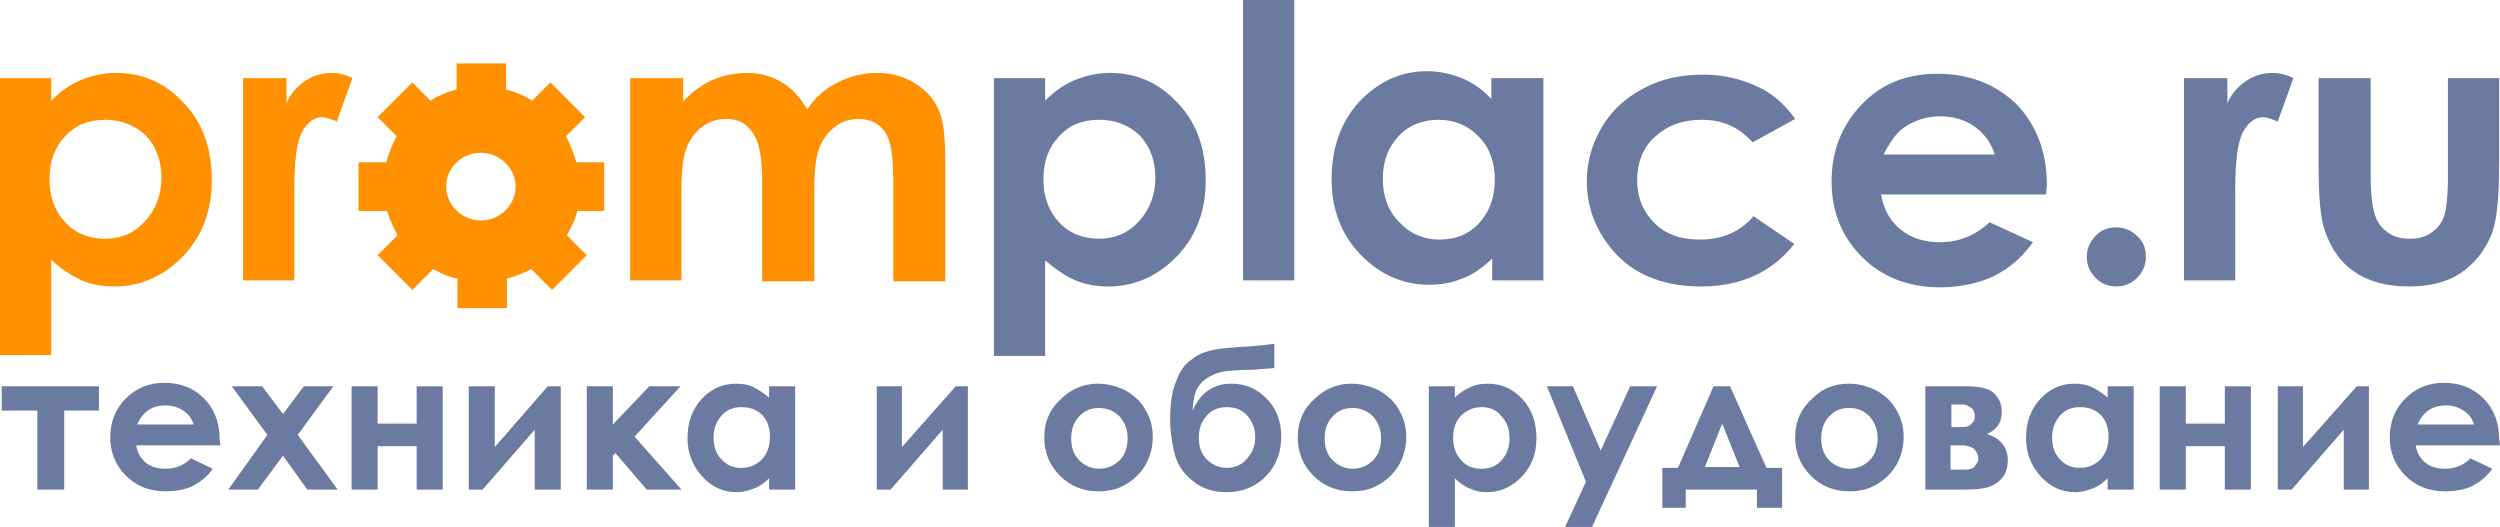
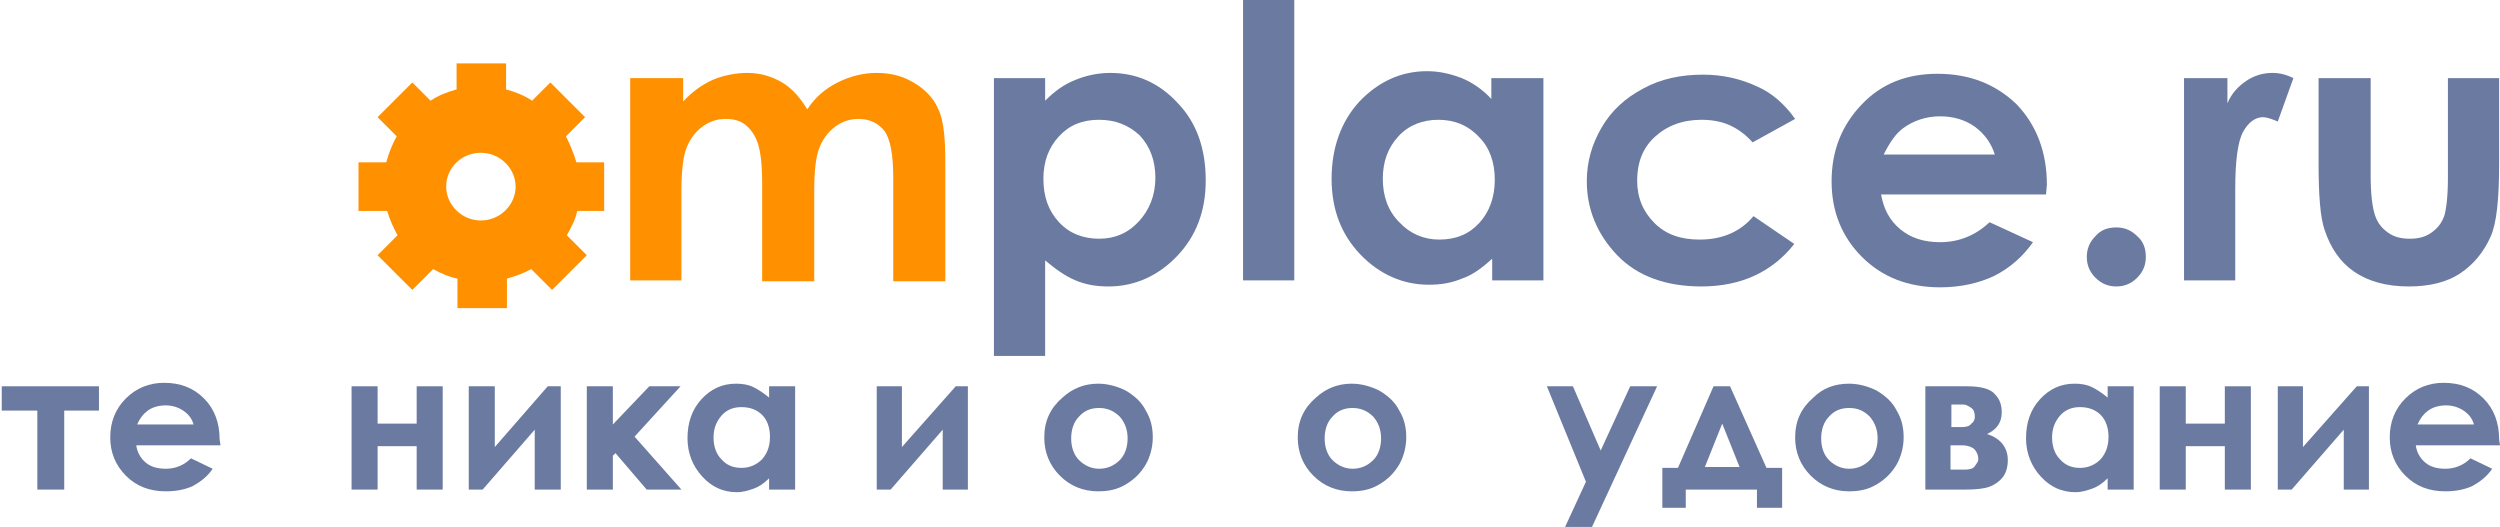
<svg xmlns="http://www.w3.org/2000/svg" version="1.1" id="Layer_1" x="0px" y="0px" viewBox="0 0 288 60.7" enable-background="new 0 0 288 60.7" xml:space="preserve">
  <g>
    <path fill-rule="evenodd" clip-rule="evenodd" fill="#FF9000" d="M69.6,24.3v-5.6h-3.2c-0.3-1-0.7-2-1.2-3l2.2-2.2l-4-4l-2.1,2.1   c-0.9-0.6-1.9-1-3-1.3v-3h-5.7v3c-1.1,0.3-2.1,0.7-3,1.3l-2.1-2.1l-4,4l2.2,2.2c-0.5,0.9-0.9,1.9-1.2,3h-3.2v5.6h3.3   c0.3,1,0.7,1.9,1.2,2.8l-2.3,2.3l4,4l2.4-2.4c0.9,0.5,1.8,0.9,2.8,1.1v3.4h5.7v-3.4c1-0.3,1.9-0.6,2.8-1.1l2.4,2.4l4-4l-2.3-2.3   c0.5-0.9,1-1.8,1.2-2.8H69.6L69.6,24.3z M55.4,25.4c-2.2,0-4-1.8-4-3.9c0-2.2,1.8-3.9,4-3.9c2.2,0,4,1.8,4,3.9   C59.4,23.6,57.6,25.4,55.4,25.4L55.4,25.4z" />
-     <path fill-rule="evenodd" clip-rule="evenodd" fill="#FF9000" d="M5.9,9v2.6c1.1-1.1,2.2-1.9,3.5-2.4c1.2-0.5,2.6-0.8,4-0.8   c3.1,0,5.7,1.2,7.8,3.5c2.2,2.3,3.2,5.3,3.2,8.9c0,3.5-1.1,6.4-3.3,8.7s-4.9,3.5-7.9,3.5c-1.4,0-2.6-0.2-3.8-0.7   C8.2,31.7,7,31,5.9,29.9v11H0V9H5.9L5.9,9z M12.1,13.8c-1.9,0-3.4,0.6-4.6,1.9c-1.2,1.3-1.8,2.9-1.8,4.9c0,2.1,0.6,3.7,1.8,5   c1.2,1.3,2.8,1.9,4.6,1.9c1.8,0,3.3-0.6,4.6-2c1.2-1.3,1.9-3,1.9-5c0-2-0.6-3.6-1.8-4.9C15.5,14.4,13.9,13.8,12.1,13.8L12.1,13.8z" />
-     <path fill-rule="evenodd" clip-rule="evenodd" fill="#FF9000" d="M27.9,9H33v2.9c0.5-1.2,1.3-2,2.2-2.6c0.9-0.6,1.9-0.9,3-0.9   c0.8,0,1.6,0.2,2.4,0.6l-1.8,5c-0.7-0.3-1.3-0.5-1.7-0.5c-0.9,0-1.7,0.6-2.3,1.7c-0.6,1.1-0.9,3.3-0.9,6.6l0,1.1v9.4h-5.9V9L27.9,9   z" />
    <polygon fill-rule="evenodd" clip-rule="evenodd" fill="#6B7AA1" points="0.2,44.5 11.4,44.5 11.4,47.3 7.4,47.3 7.4,56.4    4.3,56.4 4.3,47.3 0.2,47.3 0.2,44.5  " />
    <path fill-rule="evenodd" clip-rule="evenodd" fill="#6B7AA1" d="M25.4,51.3h-9.7c0.1,0.8,0.5,1.5,1.1,2c0.6,0.5,1.4,0.7,2.3,0.7   c1.1,0,2.1-0.4,2.9-1.2l2.5,1.2c-0.6,0.9-1.4,1.5-2.3,2c-0.9,0.4-1.9,0.6-3.1,0.6c-1.9,0-3.4-0.6-4.6-1.8c-1.2-1.2-1.8-2.7-1.8-4.4   c0-1.8,0.6-3.3,1.8-4.5s2.7-1.8,4.4-1.8c1.9,0,3.4,0.6,4.6,1.8s1.8,2.8,1.8,4.7L25.4,51.3L25.4,51.3z M22.3,48.9   c-0.2-0.7-0.6-1.2-1.2-1.6c-0.6-0.4-1.3-0.6-2-0.6c-0.8,0-1.6,0.2-2.2,0.7c-0.4,0.3-0.8,0.8-1.1,1.5H22.3L22.3,48.9z" />
-     <polygon fill-rule="evenodd" clip-rule="evenodd" fill="#6B7AA1" points="26.7,44.5 30.2,44.5 32.6,47.7 35,44.5 38.4,44.5    34.3,50.1 38.9,56.4 35.4,56.4 32.6,52.5 29.7,56.4 26.3,56.4 30.8,50.1 26.7,44.5  " />
    <polygon fill-rule="evenodd" clip-rule="evenodd" fill="#6B7AA1" points="43.5,48.8 48,48.8 48,44.5 51,44.5 51,56.4 48,56.4    48,51.4 43.5,51.4 43.5,56.4 40.5,56.4 40.5,44.5 43.5,44.5 43.5,48.8  " />
    <polygon fill-rule="evenodd" clip-rule="evenodd" fill="#6B7AA1" points="55.6,56.4 54,56.4 54,44.5 57,44.5 57,51.5 63.1,44.5    64.6,44.5 64.6,56.4 61.6,56.4 61.6,49.5 55.6,56.4  " />
    <polygon fill-rule="evenodd" clip-rule="evenodd" fill="#6B7AA1" points="67.6,44.5 70.6,44.5 70.6,48.9 74.8,44.5 78.4,44.5    73.1,50.3 78.5,56.4 74.5,56.4 70.9,52.2 70.6,52.5 70.6,56.4 67.6,56.4 67.6,44.5  " />
    <path fill-rule="evenodd" clip-rule="evenodd" fill="#6B7AA1" d="M88.6,44.5h3v11.9h-3v-1.3c-0.6,0.6-1.2,1-1.8,1.2   c-0.6,0.2-1.2,0.4-1.9,0.4c-1.6,0-2.9-0.6-4-1.8c-1.1-1.2-1.7-2.7-1.7-4.4c0-1.8,0.5-3.3,1.6-4.5s2.4-1.8,4-1.8   c0.7,0,1.4,0.1,2,0.4c0.6,0.3,1.2,0.7,1.8,1.2V44.5L88.6,44.5z M85.4,46.9c-0.9,0-1.7,0.3-2.3,1c-0.6,0.7-0.9,1.5-0.9,2.5   c0,1,0.3,1.9,0.9,2.5c0.6,0.7,1.4,1,2.3,1c0.9,0,1.7-0.3,2.4-1c0.6-0.7,0.9-1.5,0.9-2.6c0-1-0.3-1.9-0.9-2.5   C87.2,47.2,86.4,46.9,85.4,46.9L85.4,46.9z" />
    <polygon fill-rule="evenodd" clip-rule="evenodd" fill="#6B7AA1" points="102.6,56.4 101,56.4 101,44.5 103.9,44.5 103.9,51.5    110.1,44.5 111.5,44.5 111.5,56.4 108.6,56.4 108.6,49.5 102.6,56.4  " />
    <path fill-rule="evenodd" clip-rule="evenodd" fill="#6B7AA1" d="M126.5,44.2c1.1,0,2.2,0.3,3.2,0.8c1,0.6,1.8,1.3,2.3,2.3   c0.6,1,0.8,2,0.8,3.1c0,1.1-0.3,2.2-0.8,3.1c-0.6,1-1.3,1.7-2.3,2.3c-1,0.6-2,0.8-3.2,0.8c-1.7,0-3.2-0.6-4.4-1.8   c-1.2-1.2-1.8-2.7-1.8-4.4c0-1.9,0.7-3.4,2.1-4.6C123.6,44.7,125,44.2,126.5,44.2L126.5,44.2z M126.6,47c-0.9,0-1.7,0.3-2.3,1   c-0.6,0.6-0.9,1.5-0.9,2.5c0,1,0.3,1.9,0.9,2.5c0.6,0.6,1.4,1,2.3,1c0.9,0,1.7-0.3,2.4-1c0.6-0.6,0.9-1.5,0.9-2.5   c0-1-0.3-1.8-0.9-2.5C128.3,47.3,127.5,47,126.6,47L126.6,47z" />
-     <path fill-rule="evenodd" clip-rule="evenodd" fill="#6B7AA1" d="M146.8,39.6v2.8c-0.9,0.1-1.7,0.1-2.5,0.2c-1.5,0-2.6,0.1-3.3,0.2   c-0.7,0.1-1.4,0.4-2,0.8c-0.6,0.4-1,0.9-1.2,1.4c-0.2,0.5-0.4,1.3-0.4,2.3c0.9-2.1,2.4-3.1,4.5-3.1c1.6,0,2.9,0.6,4,1.7   c1.1,1.1,1.7,2.6,1.7,4.4c0,1.8-0.6,3.4-1.8,4.6s-2.7,1.8-4.5,1.8c-1.5,0-2.8-0.4-3.9-1.3c-1.1-0.9-1.8-1.9-2.1-3.2   c-0.3-1.2-0.5-2.5-0.5-3.9c0-1.8,0.2-3.2,0.7-4.4c0.4-1.1,1-2,1.8-2.5c0.7-0.6,1.6-0.9,2.5-1.1c1-0.2,2.4-0.3,4.2-0.4   C145.3,39.8,146.2,39.7,146.8,39.6L146.8,39.6z M144.6,50.4c0-1-0.3-1.8-0.9-2.5c-0.6-0.7-1.4-1-2.4-1c-0.9,0-1.7,0.3-2.3,1   c-0.6,0.7-0.9,1.5-0.9,2.5c0,1,0.3,1.9,0.9,2.5c0.6,0.6,1.4,1,2.3,1c0.9,0,1.7-0.3,2.3-1S144.6,51.5,144.6,50.4L144.6,50.4z" />
    <path fill-rule="evenodd" clip-rule="evenodd" fill="#6B7AA1" d="M155.7,44.2c1.1,0,2.2,0.3,3.2,0.8c1,0.6,1.8,1.3,2.3,2.3   c0.6,1,0.8,2,0.8,3.1c0,1.1-0.3,2.2-0.8,3.1c-0.6,1-1.3,1.7-2.3,2.3c-1,0.6-2,0.8-3.2,0.8c-1.7,0-3.2-0.6-4.4-1.8   c-1.2-1.2-1.8-2.7-1.8-4.4c0-1.9,0.7-3.4,2.1-4.6C152.8,44.7,154.2,44.2,155.7,44.2L155.7,44.2z M155.8,47c-0.9,0-1.7,0.3-2.3,1   c-0.6,0.6-0.9,1.5-0.9,2.5c0,1,0.3,1.9,0.9,2.5c0.6,0.6,1.4,1,2.3,1c0.9,0,1.7-0.3,2.4-1c0.6-0.6,0.9-1.5,0.9-2.5   c0-1-0.3-1.8-0.9-2.5C157.5,47.3,156.7,47,155.8,47L155.8,47z" />
-     <path fill-rule="evenodd" clip-rule="evenodd" fill="#6B7AA1" d="M167.6,44.5v1.3c0.5-0.5,1.1-0.9,1.8-1.2c0.6-0.3,1.3-0.4,2-0.4   c1.6,0,2.9,0.6,4,1.8c1.1,1.2,1.6,2.7,1.6,4.5c0,1.8-0.6,3.3-1.7,4.4c-1.1,1.2-2.5,1.8-4,1.8c-0.7,0-1.3-0.1-1.9-0.4   c-0.6-0.2-1.2-0.6-1.8-1.2v5.6h-3V44.5H167.6L167.6,44.5z M170.7,46.9c-0.9,0-1.7,0.3-2.4,1c-0.6,0.6-0.9,1.5-0.9,2.5   c0,1.1,0.3,1.9,0.9,2.6c0.6,0.7,1.4,1,2.4,1c0.9,0,1.7-0.3,2.3-1c0.6-0.7,0.9-1.5,0.9-2.5c0-1-0.3-1.9-0.9-2.5   C172.5,47.3,171.7,46.9,170.7,46.9L170.7,46.9z" />
    <polygon fill-rule="evenodd" clip-rule="evenodd" fill="#6B7AA1" points="178.2,44.5 181.2,44.5 184.4,51.9 187.8,44.5 190.9,44.5    183.4,60.7 180.3,60.7 182.7,55.5 178.2,44.5  " />
-     <path fill-rule="evenodd" clip-rule="evenodd" fill="#6B7AA1" d="M194.2,56.4v2.1h-2.7v-4.6h1.8l4.1-9.4h1.9l4.2,9.4h1.8v4.6h-2.9   v-2.1H194.2L194.2,56.4z M200.4,53.8l-2-5l-2,5H200.4L200.4,53.8z" />
+     <path fill-rule="evenodd" clip-rule="evenodd" fill="#6B7AA1" d="M194.2,56.4v2.1h-2.7v-4.6h1.8l4.1-9.4h1.9l4.2,9.4h1.8v4.6h-2.9   v-2.1H194.2L194.2,56.4z M200.4,53.8l-2-5l-2,5H200.4z" />
    <path fill-rule="evenodd" clip-rule="evenodd" fill="#6B7AA1" d="M213,44.2c1.1,0,2.2,0.3,3.2,0.8c1,0.6,1.8,1.3,2.3,2.3   c0.6,1,0.8,2,0.8,3.1c0,1.1-0.3,2.2-0.8,3.1c-0.6,1-1.3,1.7-2.3,2.3c-1,0.6-2,0.8-3.2,0.8c-1.7,0-3.2-0.6-4.4-1.8   c-1.2-1.2-1.8-2.7-1.8-4.4c0-1.9,0.7-3.4,2.1-4.6C210,44.7,211.4,44.2,213,44.2L213,44.2z M213,47c-0.9,0-1.7,0.3-2.3,1   c-0.6,0.6-0.9,1.5-0.9,2.5c0,1,0.3,1.9,0.9,2.5c0.6,0.6,1.4,1,2.3,1s1.7-0.3,2.4-1c0.6-0.6,0.9-1.5,0.9-2.5c0-1-0.3-1.8-0.9-2.5   C214.7,47.3,214,47,213,47L213,47z" />
    <path fill-rule="evenodd" clip-rule="evenodd" fill="#6B7AA1" d="M221.8,56.4V44.5h4.8c1.6,0,2.7,0.3,3.2,0.9   c0.6,0.6,0.8,1.3,0.8,2.1c0,1.2-0.6,2-1.7,2.5c1.6,0.5,2.4,1.6,2.4,3c0,0.8-0.2,1.5-0.6,2c-0.4,0.5-1,0.9-1.6,1.1   c-0.6,0.2-1.5,0.3-2.7,0.3H221.8L221.8,56.4z M224.8,49.2h1.2c0.5,0,0.9-0.1,1.1-0.4c0.3-0.2,0.4-0.5,0.4-0.8c0-0.4-0.1-0.8-0.4-1   c-0.3-0.2-0.6-0.4-0.9-0.4l-0.4,0h-1V49.2L224.8,49.2z M224.8,54.1h1.5c0.6,0,1-0.1,1.2-0.4c0.2-0.3,0.4-0.5,0.4-0.8   c0-0.4-0.1-0.7-0.4-1.1c-0.3-0.3-0.8-0.5-1.5-0.5h-1.3V54.1L224.8,54.1z" />
    <path fill-rule="evenodd" clip-rule="evenodd" fill="#6B7AA1" d="M242.8,44.5h3v11.9h-3v-1.3c-0.6,0.6-1.2,1-1.8,1.2   c-0.6,0.2-1.2,0.4-1.9,0.4c-1.6,0-2.9-0.6-4-1.8c-1.1-1.2-1.7-2.7-1.7-4.4c0-1.8,0.5-3.3,1.6-4.5s2.4-1.8,4-1.8   c0.7,0,1.4,0.1,2,0.4c0.6,0.3,1.2,0.7,1.8,1.2V44.5L242.8,44.5z M239.6,46.9c-0.9,0-1.7,0.3-2.3,1c-0.6,0.7-0.9,1.5-0.9,2.5   c0,1,0.3,1.9,0.9,2.5c0.6,0.7,1.4,1,2.3,1c0.9,0,1.7-0.3,2.4-1c0.6-0.7,0.9-1.5,0.9-2.6c0-1-0.3-1.9-0.9-2.5   C241.4,47.2,240.6,46.9,239.6,46.9L239.6,46.9z" />
    <polygon fill-rule="evenodd" clip-rule="evenodd" fill="#6B7AA1" points="251.8,48.8 256.3,48.8 256.3,44.5 259.3,44.5 259.3,56.4    256.3,56.4 256.3,51.4 251.8,51.4 251.8,56.4 248.8,56.4 248.8,44.5 251.8,44.5 251.8,48.8  " />
    <polygon fill-rule="evenodd" clip-rule="evenodd" fill="#6B7AA1" points="264,56.4 262.4,56.4 262.4,44.5 265.3,44.5 265.3,51.5    271.5,44.5 272.9,44.5 272.9,56.4 270,56.4 270,49.5 264,56.4  " />
    <path fill-rule="evenodd" clip-rule="evenodd" fill="#6B7AA1" d="M288,51.3h-9.7c0.1,0.8,0.5,1.5,1.1,2c0.6,0.5,1.4,0.7,2.3,0.7   c1.1,0,2.1-0.4,2.9-1.2l2.5,1.2c-0.6,0.9-1.4,1.5-2.3,2c-0.9,0.4-1.9,0.6-3.1,0.6c-1.9,0-3.4-0.6-4.6-1.8c-1.2-1.2-1.8-2.7-1.8-4.4   c0-1.8,0.6-3.3,1.8-4.5s2.7-1.8,4.4-1.8c1.9,0,3.4,0.6,4.6,1.8s1.8,2.8,1.8,4.7L288,51.3L288,51.3z M285,48.9   c-0.2-0.7-0.6-1.2-1.2-1.6c-0.6-0.4-1.3-0.6-2-0.6c-0.8,0-1.6,0.2-2.2,0.7c-0.4,0.3-0.8,0.8-1.1,1.5H285L285,48.9z" />
    <path fill-rule="evenodd" clip-rule="evenodd" fill="#FF9000" d="M72.8,9h5.9v2.7c1-1.1,2.1-1.9,3.4-2.5c1.2-0.5,2.6-0.8,4-0.8   c1.5,0,2.8,0.4,4,1.1c1.2,0.7,2.1,1.8,2.9,3.1c0.9-1.4,2.1-2.4,3.5-3.1c1.4-0.7,2.9-1.1,4.5-1.1c1.7,0,3.1,0.4,4.4,1.2   c1.3,0.8,2.2,1.8,2.7,3c0.6,1.2,0.8,3.3,0.8,6.1v13.7h-6V20.5c0-2.6-0.3-4.4-1-5.4c-0.7-0.9-1.7-1.4-3-1.4c-1,0-1.9,0.3-2.7,0.9   c-0.8,0.6-1.4,1.4-1.8,2.4c-0.4,1-0.6,2.6-0.6,4.9v10.5h-6V21c0-2.1-0.2-3.6-0.5-4.5c-0.3-0.9-0.8-1.6-1.4-2.1   c-0.6-0.5-1.4-0.7-2.3-0.7c-1,0-1.9,0.3-2.7,0.9c-0.8,0.6-1.4,1.4-1.8,2.4c-0.4,1-0.6,2.7-0.6,4.9v10.4h-5.9V9L72.8,9z" />
    <path fill-rule="evenodd" clip-rule="evenodd" fill="#6B7AA1" d="M120.4,9v2.6c1.1-1.1,2.2-1.9,3.5-2.4c1.2-0.5,2.6-0.8,4-0.8   c3.1,0,5.7,1.2,7.8,3.5c2.2,2.3,3.2,5.3,3.2,8.9c0,3.5-1.1,6.4-3.3,8.7c-2.2,2.3-4.9,3.5-7.9,3.5c-1.4,0-2.6-0.2-3.8-0.7   c-1.2-0.5-2.3-1.3-3.5-2.3v11h-5.9V9H120.4L120.4,9z M126.6,13.8c-1.9,0-3.4,0.6-4.6,1.9c-1.2,1.3-1.8,2.9-1.8,4.9   c0,2.1,0.6,3.7,1.8,5c1.2,1.3,2.8,1.9,4.6,1.9c1.8,0,3.3-0.6,4.6-2c1.2-1.3,1.9-3,1.9-5c0-2-0.6-3.6-1.8-4.9   C130,14.4,128.5,13.8,126.6,13.8L126.6,13.8z" />
    <polygon fill-rule="evenodd" clip-rule="evenodd" fill="#6B7AA1" points="143.2,0 149.1,0 149.1,32.3 143.2,32.3 143.2,0  " />
    <path fill-rule="evenodd" clip-rule="evenodd" fill="#6B7AA1" d="M171.9,9h5.9v23.3h-5.9v-2.5c-1.2,1.1-2.3,1.9-3.5,2.3   c-1.2,0.5-2.4,0.7-3.8,0.7c-3,0-5.7-1.2-7.9-3.5c-2.2-2.3-3.3-5.2-3.3-8.7c0-3.6,1.1-6.6,3.2-8.9c2.2-2.3,4.8-3.5,7.8-3.5   c1.4,0,2.7,0.3,4,0.8c1.2,0.5,2.4,1.3,3.4,2.4V9L171.9,9z M165.7,13.8c-1.8,0-3.4,0.6-4.6,1.9c-1.2,1.3-1.8,2.9-1.8,4.9   c0,2,0.6,3.7,1.9,5c1.2,1.3,2.8,2,4.6,2c1.9,0,3.4-0.6,4.6-1.9c1.2-1.3,1.8-3,1.8-5c0-2-0.6-3.7-1.8-4.9   C169.1,14.4,167.5,13.8,165.7,13.8L165.7,13.8z" />
    <path fill-rule="evenodd" clip-rule="evenodd" fill="#6B7AA1" d="M206.8,13.7l-4.9,2.7c-0.9-1-1.8-1.6-2.7-2   c-0.9-0.4-2-0.6-3.2-0.6c-2.2,0-4,0.7-5.4,2c-1.4,1.3-2,3-2,5c0,2,0.7,3.6,2,4.9c1.3,1.3,3,1.9,5.2,1.9c2.6,0,4.7-0.9,6.2-2.7   l4.7,3.2c-2.5,3.2-6.1,4.9-10.7,4.9c-4.1,0-7.4-1.2-9.7-3.6c-2.3-2.4-3.5-5.3-3.5-8.5c0-2.3,0.6-4.3,1.7-6.2   c1.1-1.9,2.7-3.4,4.8-4.5c2-1.1,4.3-1.6,6.9-1.6c2.3,0,4.4,0.5,6.3,1.4C204.1,10.7,205.6,12,206.8,13.7L206.8,13.7z" />
    <path fill-rule="evenodd" clip-rule="evenodd" fill="#6B7AA1" d="M235.7,22.4h-19c0.3,1.7,1,3,2.2,4c1.2,1,2.7,1.5,4.6,1.5   c2.2,0,4.1-0.8,5.7-2.3l5,2.3c-1.2,1.7-2.7,3-4.5,3.9c-1.7,0.8-3.8,1.3-6.2,1.3c-3.7,0-6.7-1.2-9-3.5c-2.3-2.3-3.5-5.2-3.5-8.7   c0-3.6,1.2-6.5,3.5-8.9c2.3-2.4,5.2-3.5,8.7-3.5c3.7,0,6.7,1.2,9.1,3.5c2.3,2.4,3.5,5.5,3.5,9.3L235.7,22.4L235.7,22.4z    M229.8,17.8c-0.4-1.3-1.2-2.4-2.3-3.2c-1.1-0.8-2.5-1.2-4-1.2c-1.6,0-3.1,0.5-4.3,1.4c-0.8,0.6-1.5,1.6-2.2,3H229.8L229.8,17.8z" />
    <path fill-rule="evenodd" clip-rule="evenodd" fill="#6B7AA1" d="M243.8,26.2c0.9,0,1.7,0.3,2.4,1c0.7,0.6,1,1.4,1,2.4   c0,0.9-0.3,1.7-1,2.4c-0.7,0.7-1.5,1-2.4,1s-1.7-0.3-2.4-1c-0.7-0.7-1-1.5-1-2.4c0-0.9,0.3-1.7,1-2.4   C242,26.5,242.8,26.2,243.8,26.2L243.8,26.2z" />
    <path fill-rule="evenodd" clip-rule="evenodd" fill="#6B7AA1" d="M251.5,9h5.1v2.9c0.5-1.2,1.3-2,2.2-2.6c0.9-0.6,1.9-0.9,3-0.9   c0.8,0,1.6,0.2,2.4,0.6l-1.8,5c-0.7-0.3-1.3-0.5-1.7-0.5c-0.9,0-1.7,0.6-2.3,1.7c-0.6,1.1-0.9,3.3-0.9,6.6l0,1.1v9.4h-5.9V9   L251.5,9z" />
    <path fill-rule="evenodd" clip-rule="evenodd" fill="#6B7AA1" d="M267.1,9h6v11.2c0,2.2,0.2,3.7,0.5,4.6c0.3,0.9,0.8,1.5,1.5,2   c0.7,0.5,1.5,0.7,2.5,0.7c1,0,1.8-0.2,2.5-0.7c0.7-0.5,1.2-1.1,1.5-2c0.2-0.7,0.4-2.1,0.4-4.3V9h5.9v9.9c0,4.1-0.3,6.9-1,8.4   c-0.8,1.8-2,3.2-3.5,4.2c-1.5,1-3.5,1.5-5.9,1.5c-2.6,0-4.7-0.6-6.3-1.7c-1.6-1.1-2.7-2.7-3.4-4.8c-0.5-1.4-0.7-4-0.7-7.7V9   L267.1,9z" />
  </g>
</svg>